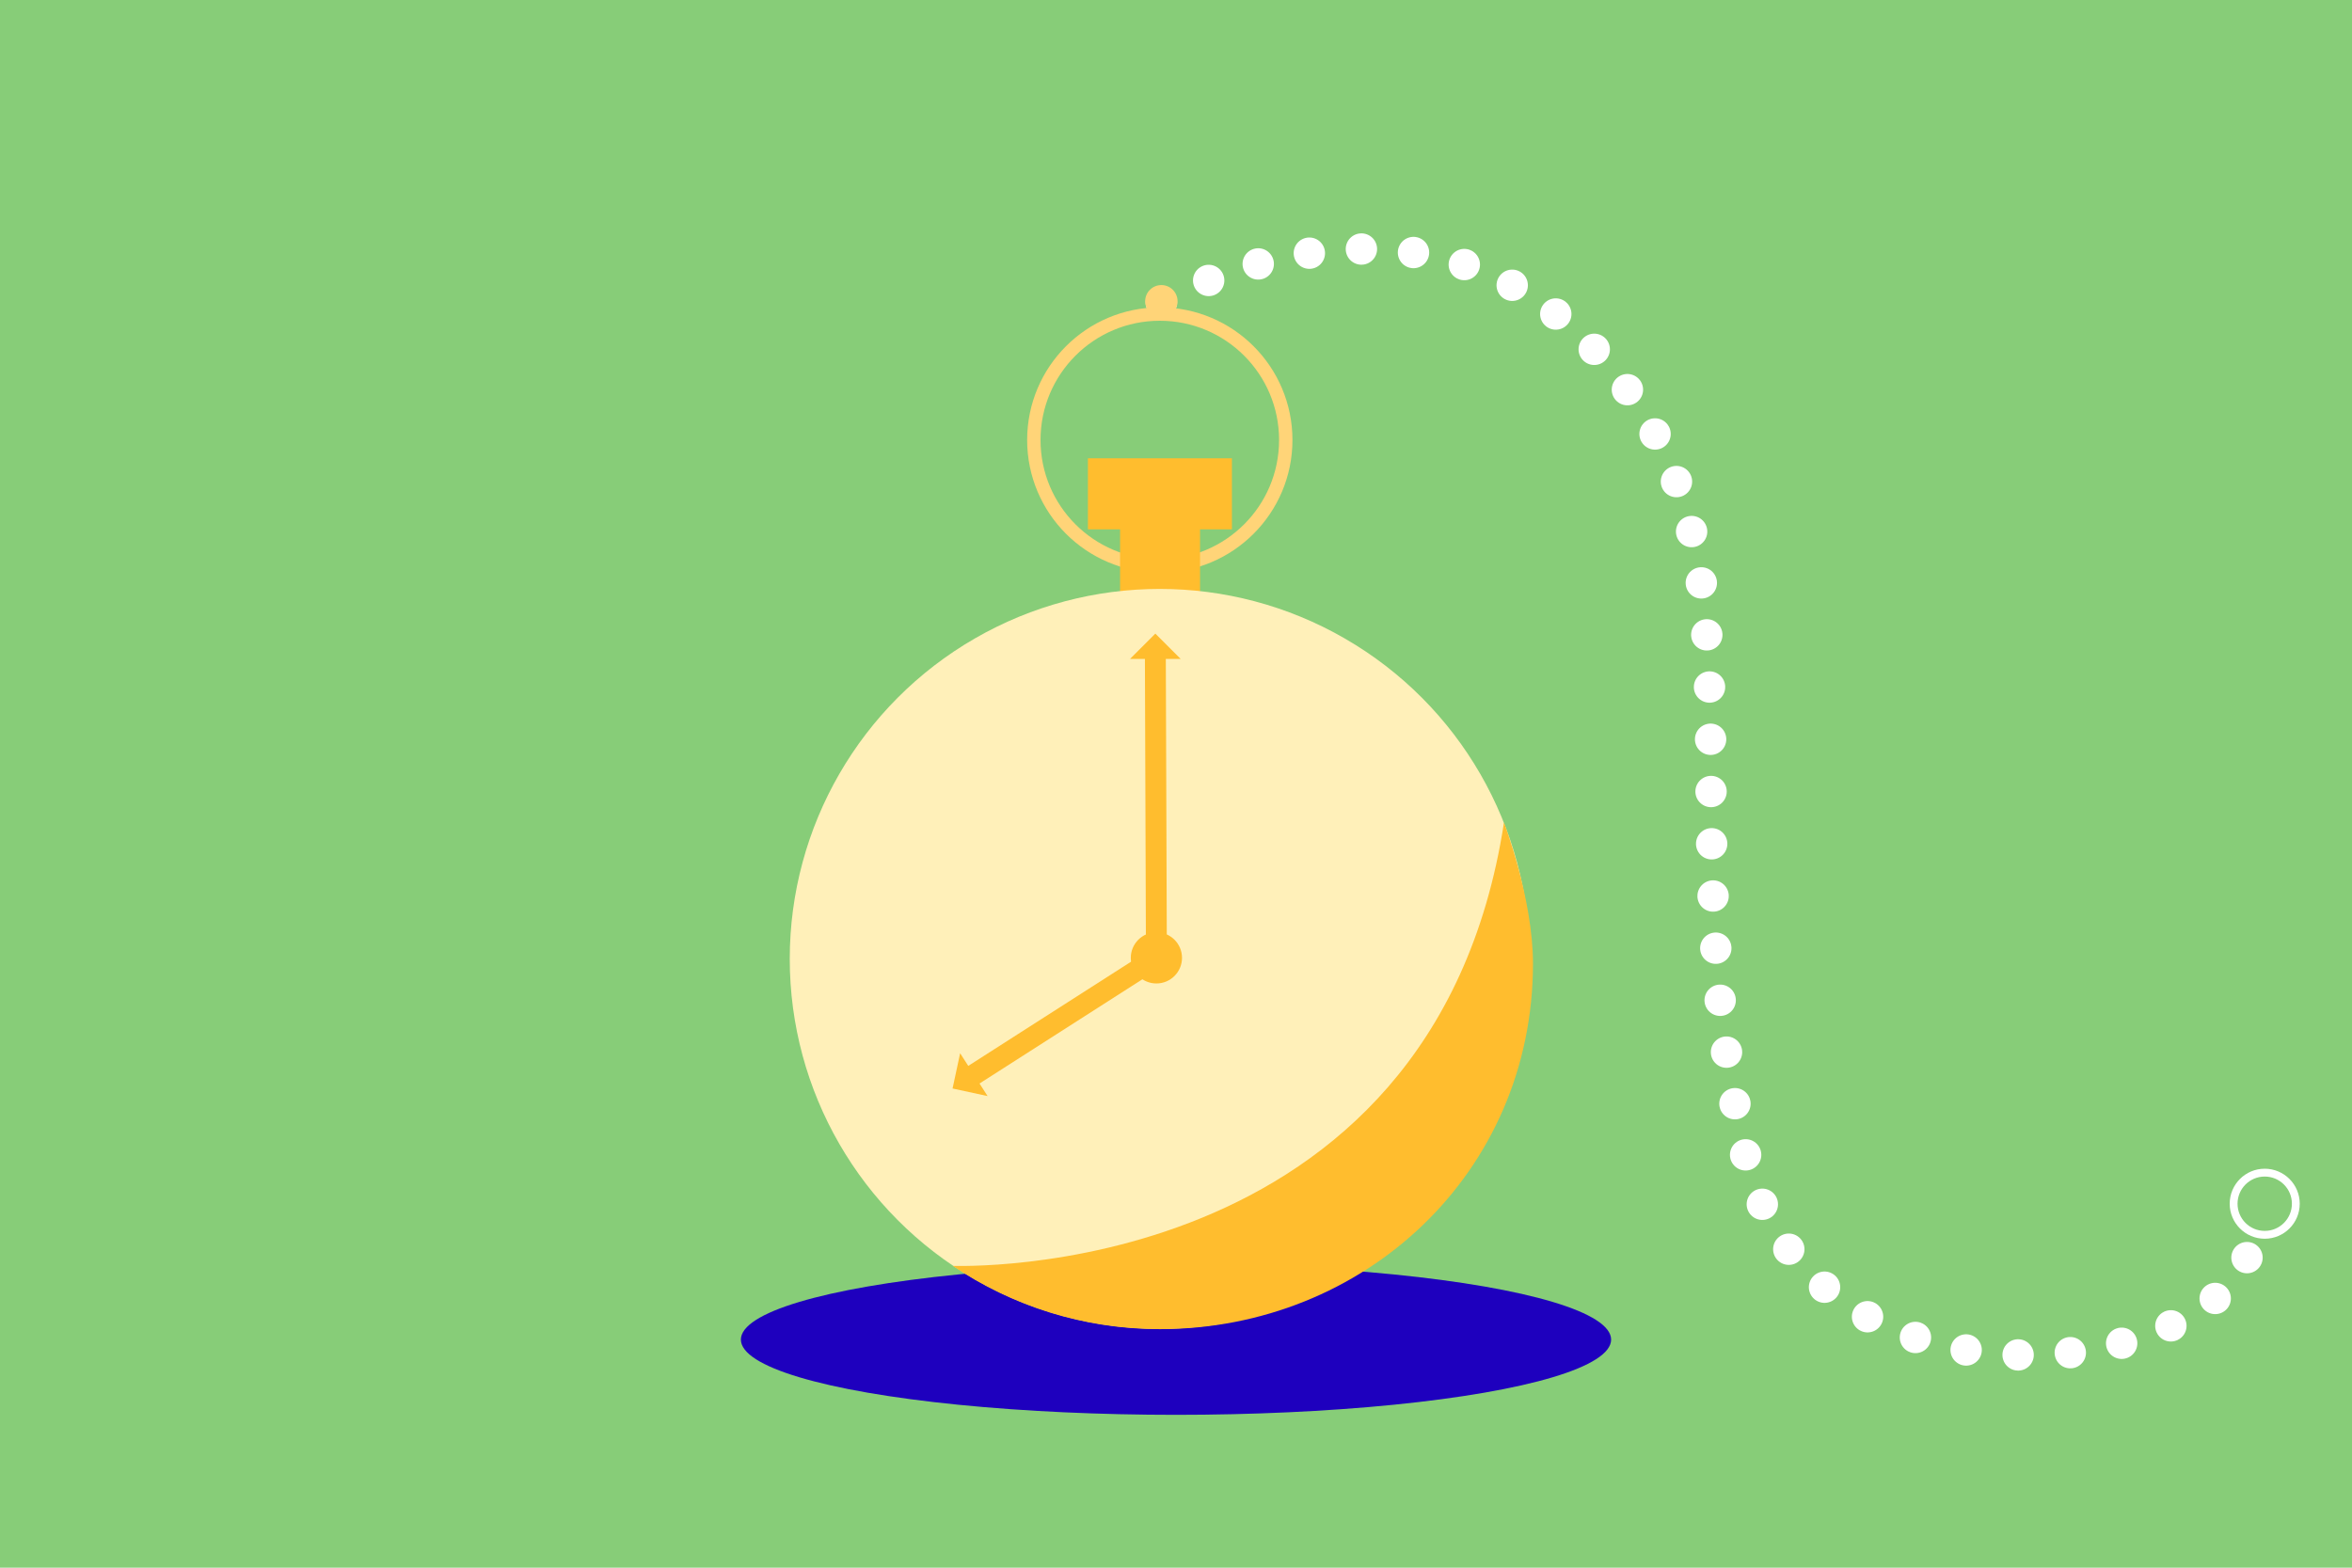
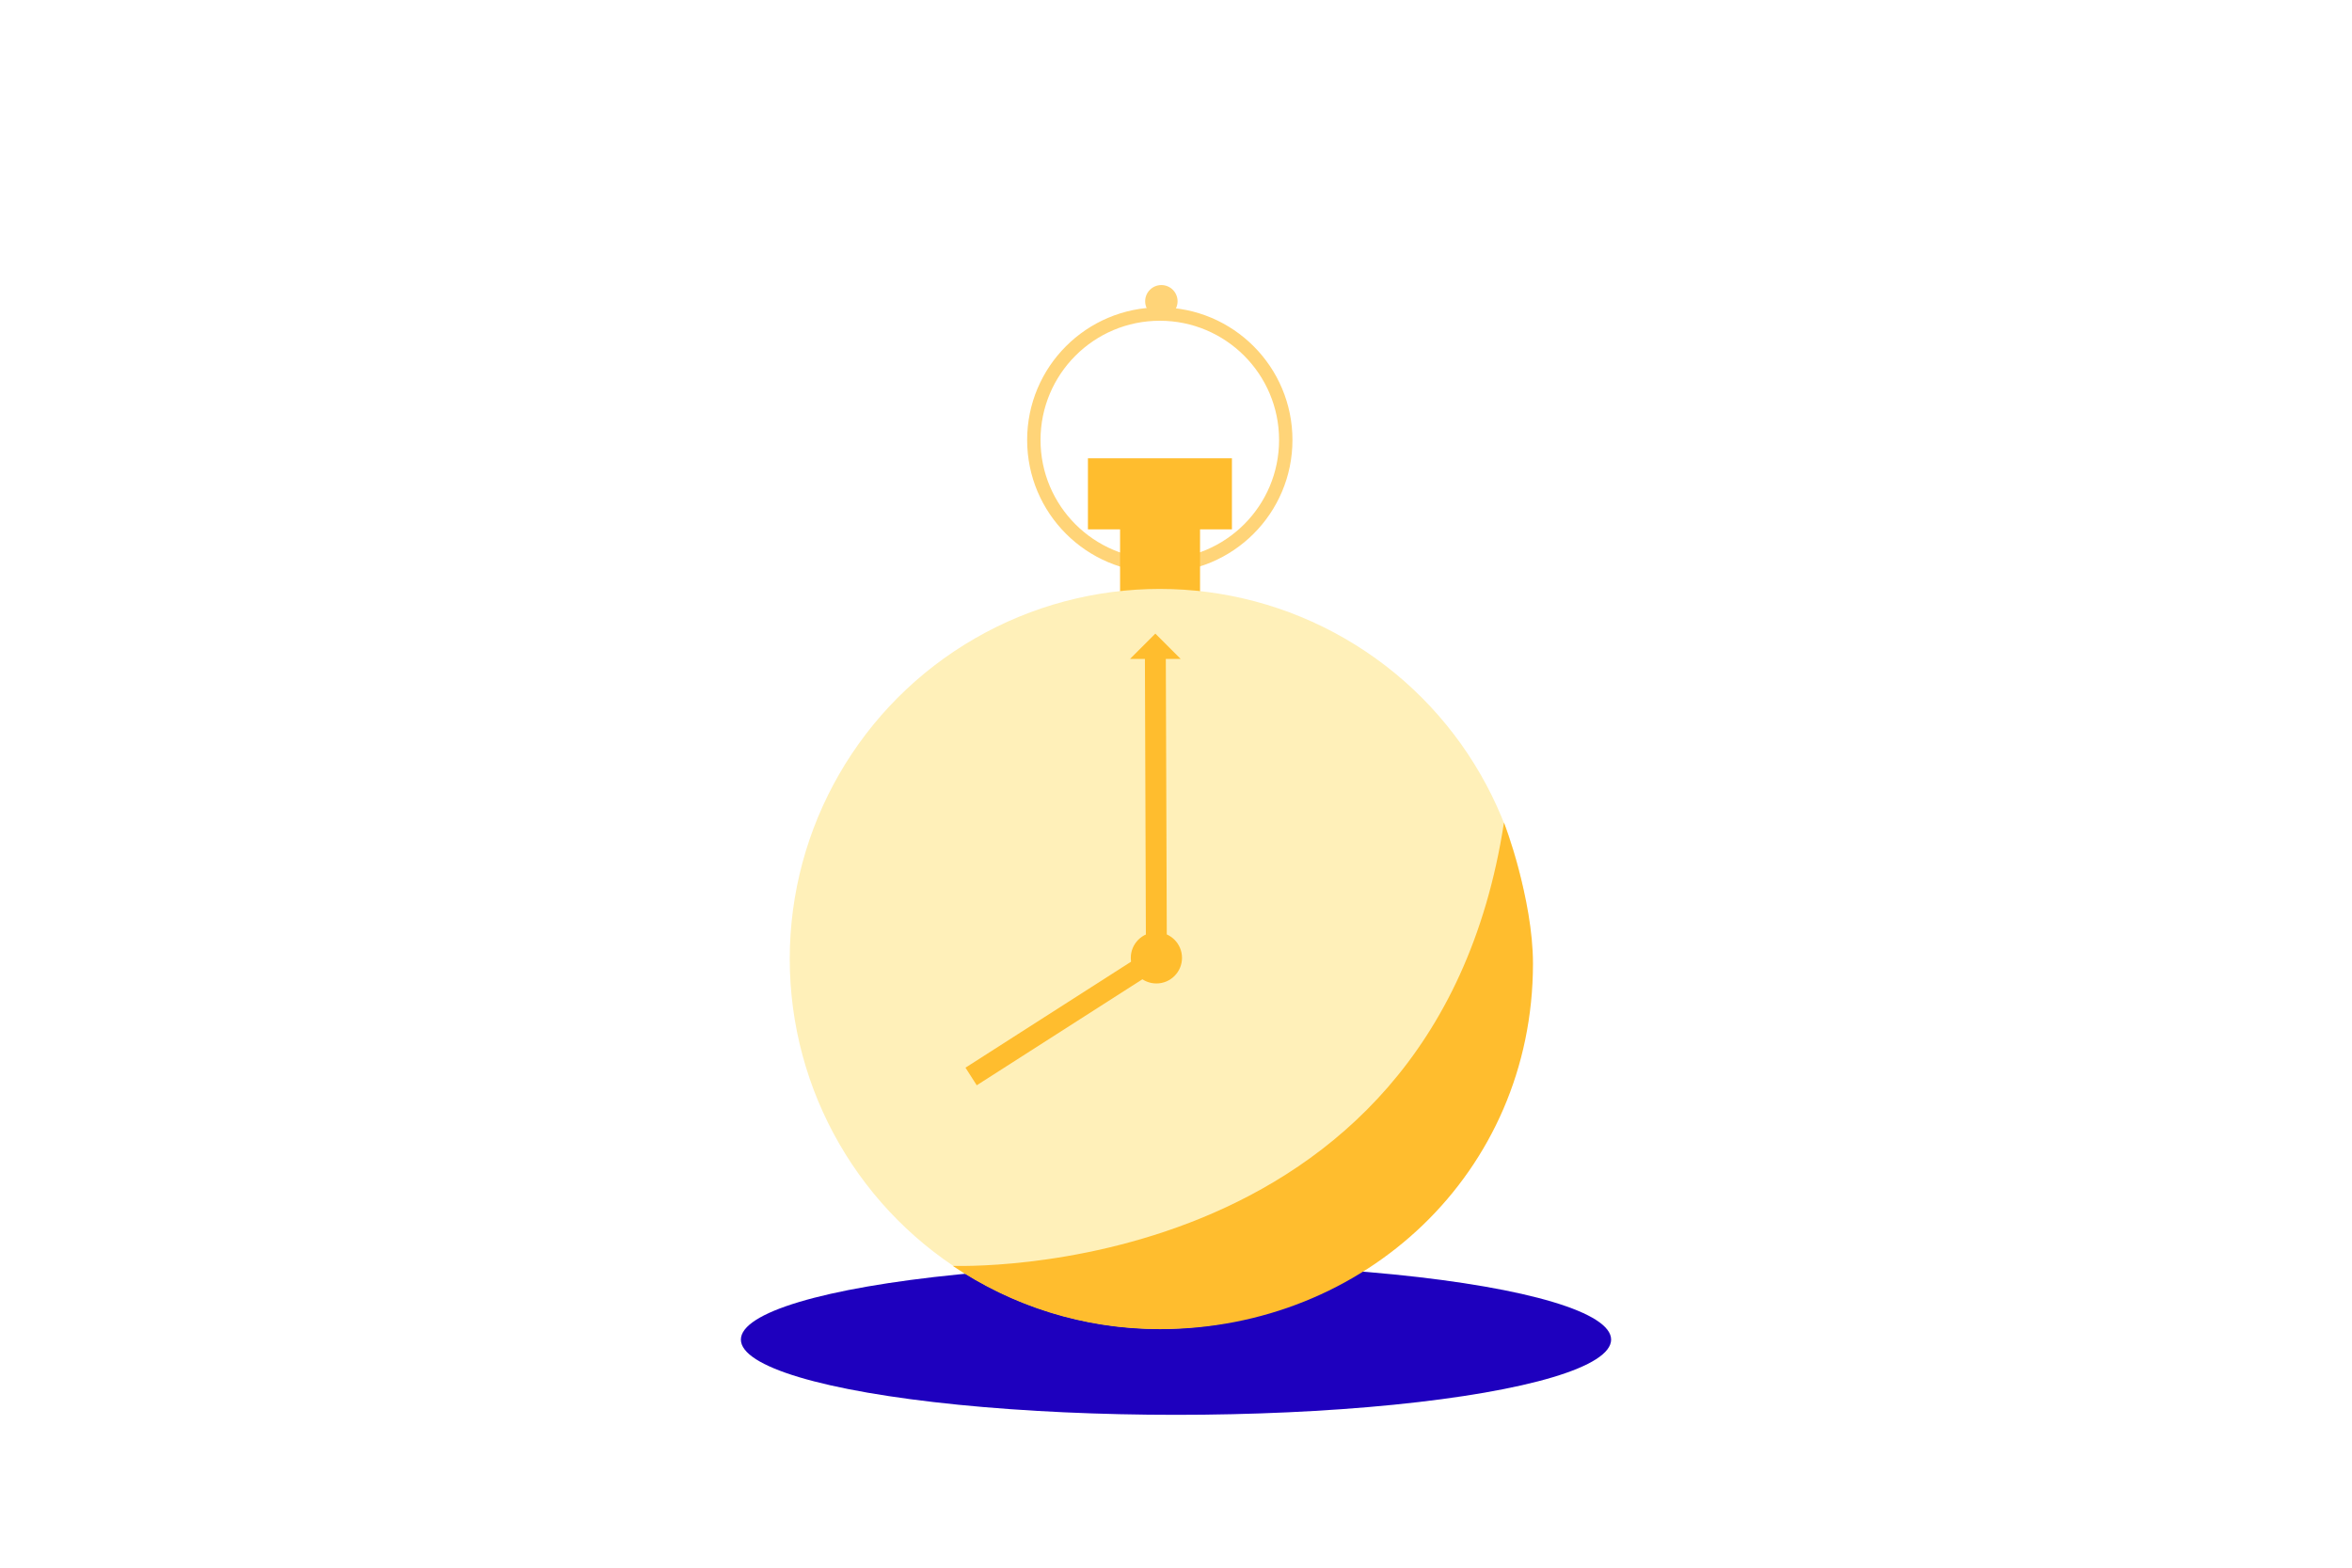
<svg xmlns="http://www.w3.org/2000/svg" version="1.1" x="0px" y="0px" viewBox="0 0 900 600" style="enable-background:new 0 0 900 600;" xml:space="preserve">
  <style type="text/css">
	.st0{fill:#87CD78;}
	.st1{fill:none;stroke:#FFFFFF;stroke-width:12;stroke-linecap:round;stroke-miterlimit:10;stroke-dasharray:0,20;}
	.st2{fill:none;stroke:#FFD478;stroke-width:5.12;stroke-miterlimit:10;}
	.st3{fill:#1E00BE;}
	.st4{fill:#FFBD2E;}
	.st5{fill:#FFF0B9;}
	.st6{fill:none;stroke:#FFBD2E;stroke-width:8;stroke-miterlimit:10;}
	.st7{fill:none;stroke:#FFFFFF;stroke-width:3;stroke-linecap:round;stroke-miterlimit:10;}
	.st8{fill:#FFD478;}
</style>
  <g id="äldre_statistik">
-     <rect x="0" class="st0" width="900" height="600" />
    <path class="st1" d="M444.4,115.8c0,0,105.9-62.3,176.1,30.3c57.3,75.5,17.4,165,47.3,295.2c25,108.8,187.9,86.6,194.2,31.9" />
    <circle class="st2" cx="443.8" cy="168.4" r="48.2" />
    <ellipse class="st3" cx="450" cy="512.7" rx="166.5" ry="28.8" />
    <g>
      <rect x="428.6" y="197.7" class="st4" width="30.6" height="31.7" />
      <rect x="416.3" y="175.4" class="st4" width="55.1" height="27.2" />
    </g>
    <circle class="st5" cx="443.8" cy="367" r="141.6" />
    <g>
      <g>
        <line class="st6" x1="442.5" y1="365.8" x2="442.1" y2="250.9" />
        <g>
          <polygon class="st4" points="432.4,252.2 451.8,252.2 442.1,242.5     " />
        </g>
      </g>
    </g>
    <g>
      <g>
        <line class="st6" x1="441.9" y1="367" x2="371.6" y2="412" />
        <g>
-           <polygon class="st4" points="377.9,419.5 367.4,403.1 364.5,416.6     " />
-         </g>
+           </g>
      </g>
    </g>
    <circle class="st4" cx="442.5" cy="366.6" r="9.8" />
    <path class="st4" d="M575.5,314.8c0,0,11.1,29,11.1,54.1c-0.1,80-64.5,139.8-142.8,139.8c-29.3,0-56.6-8.9-79.2-24.2   C364.7,484.4,548.3,492.1,575.5,314.8z" />
-     <circle class="st7" cx="866.6" cy="460.7" r="11.9" />
    <circle class="st8" cx="444.4" cy="115.3" r="6.2" />
  </g>
  <g id="statistikdatabasen">
</g>
  <g id="temaområden">
</g>
</svg>